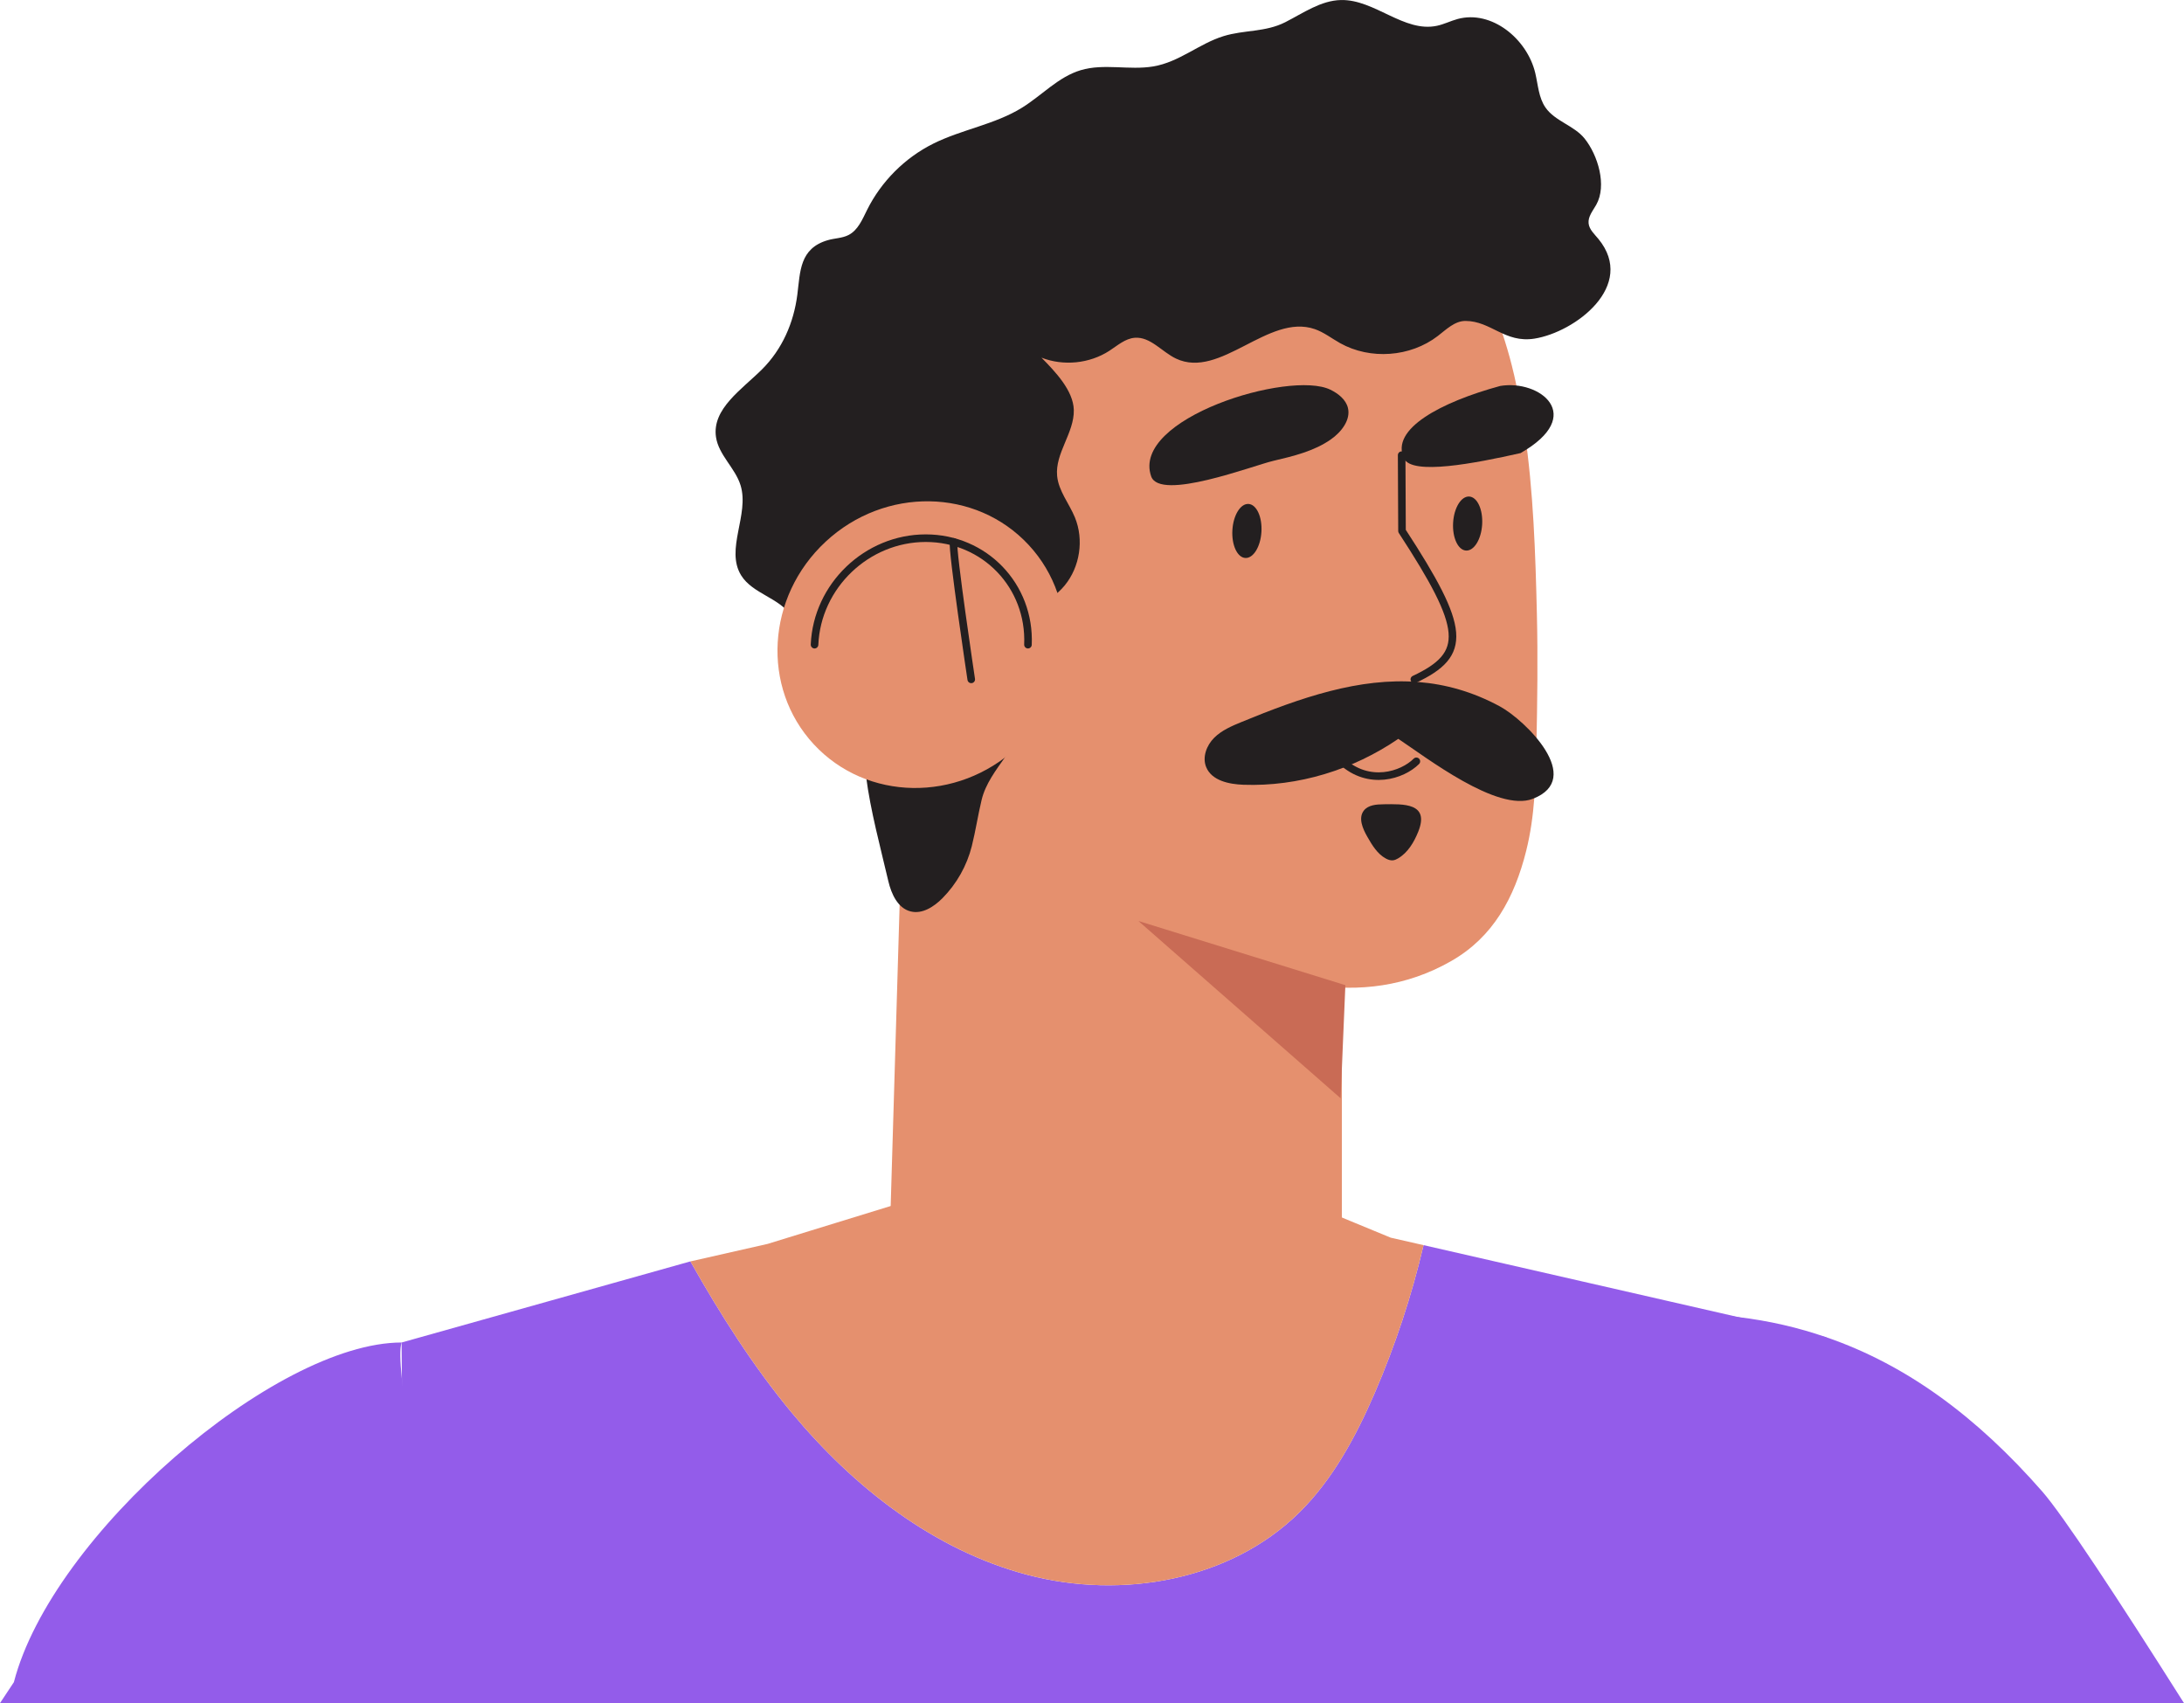
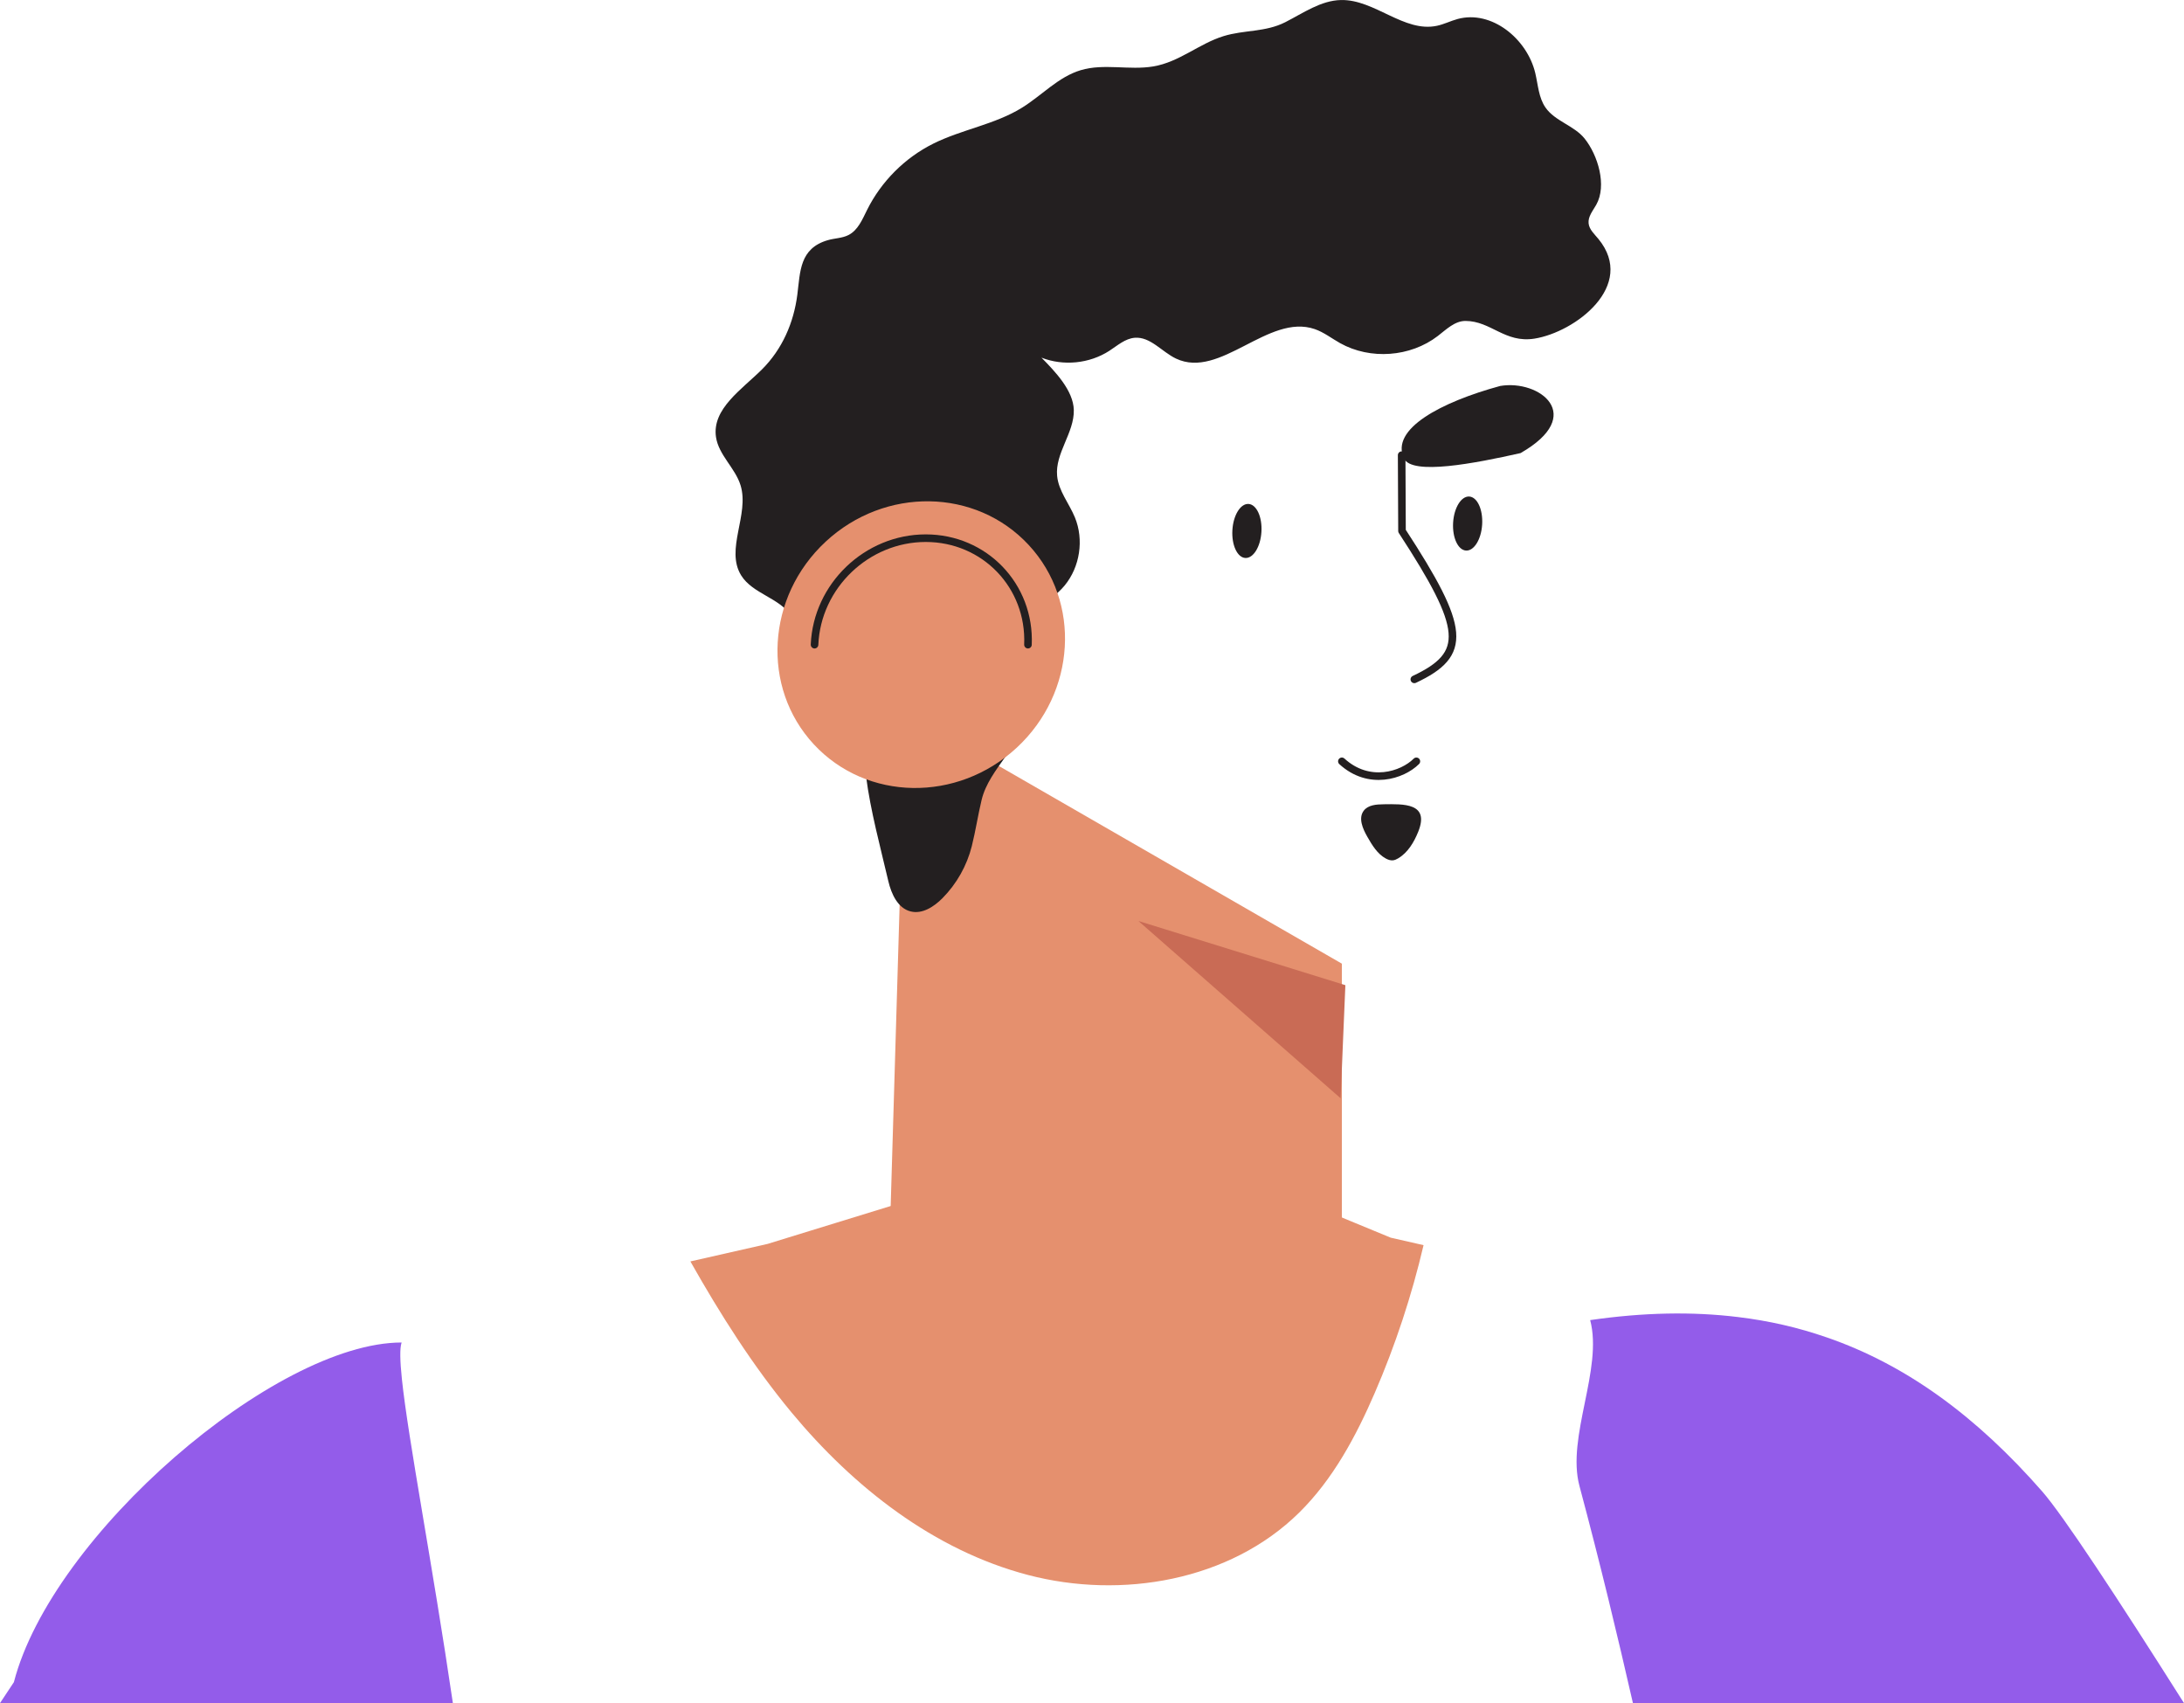
<svg xmlns="http://www.w3.org/2000/svg" id="Layer_2" data-name="Layer 2" viewBox="0 0 1690.32 1317.86">
  <defs>
    <style>
      .cls-1 {
        fill: #e5906e;
      }

      .cls-1, .cls-2, .cls-3, .cls-4 {
        stroke-width: 0px;
      }

      .cls-2 {
        fill: #231f20;
      }

      .cls-3 {
        fill: #935cea;
      }

      .cls-4 {
        fill: #c96b55;
      }

      .cls-5 {
        fill: none;
        stroke: #231f20;
        stroke-linecap: round;
        stroke-linejoin: round;
        stroke-width: 5.87px;
      }
    </style>
  </defs>
  <g id="Layer_1-2" data-name="Layer 1">
    <g>
      <path class="cls-3" d="m1690.32,1317.86h-426.51c-11.94-52.32-25.04-106.85-41.39-168.06-10.16-37.96,18.35-90.35,8.3-128.31,41.11-5.95,79-6.69,114.3-2.38,23.95,2.87,46.68,8.09,68.43,15.65h.07c62.37,21.47,116.51,61.64,166.91,119.14,16.28,18.56,57.82,81.7,109.89,163.96Z" />
-       <path class="cls-3" d="m1413.52,1034.76v283.1H313.33l-2.28-250.81-.24-28.12v-.11h.03l223.5-62.76c23.18,41.01,48.33,80.79,78.37,117,47.98,57.78,110.1,106.53,182.77,125.62,72.63,19.09,156.47,4.52,209.98-48.19,26.16-25.78,43.92-58.94,58.52-92.63,15.97-36.95,28.58-75.22,37.79-114.38l243.25,55.61,68.43,15.65h.07Z" />
      <path class="cls-3" d="m350.52,1317.86H0l10.75-16.21c29.45-113.85,202.28-262.79,300.05-262.83h.03s-.03.07-.03.11c-1.44,4.31-1.23,14.01.24,28.12,4.94,47,23.6,142.95,39.47,250.81Z" />
-       <path class="cls-1" d="m1181.26,658.19c-9.19,36.73-25.72,66.94-57.98,85.41-69.52,39.87-147.68,16.2-209.82-20.49-39.87-23.54-79-48.43-117.34-74.62-33.51-22.89-68.95-43.52-93.89-76.77-22.75-30.32-45.59-66.56-57.72-103.8-50.4-154.71,21.04-340.17,165.26-369.75,79.01-16.21,155.34-38.06,226.38-.21,64.12,34.17,109.11,99.49,130.44,172.11,1.23,4.16,2.38,8.35,3.44,12.56.68,2.62,1.31,5.23,1.91,7.87,3.3,14.31,5.93,28.75,8.04,43.3,6.82,46.51,8.37,93.94,9.5,141.16.82,33.77.35,67.62-.35,101.45-.56,27.39-1.19,55.07-7.88,81.78Z" />
      <path class="cls-5" d="m1084.82,352.2l.27,58.66c49.55,75.98,51.15,95.26,9.54,114.84" />
      <ellipse class="cls-2" cx="965.08" cy="410.86" rx="20.94" ry="11.26" transform="translate(497.68 1349.87) rotate(-86.6)" />
      <ellipse class="cls-2" cx="1135.91" cy="405.12" rx="20.94" ry="11.26" transform="translate(664.11 1515) rotate(-86.6)" />
-       <path class="cls-2" d="m985.38,356.63c15.58-3.65,31.66-7.52,44.62-16.6,8.35-5.85,15.51-15.27,13.23-24.45-1.59-6.39-7.39-11.03-13.6-14.05-31.56-15.33-154.35,22.26-138.67,67.08,6.79,19.39,78.75-8.31,94.42-11.98Z" />
      <path class="cls-2" d="m1176.84,350.6c-35.29,7.94-83.99,17.39-90.22,4.17-10.8-22.78,28.65-43.63,74.44-56.11,30.42-5.16,67.03,22.63,15.78,51.94Z" />
      <path class="cls-1" d="m1038.56,745.68v216.87c-52.55,37.85-121.91,111.12-350.08,0l12.22-411.53,337.87,194.67Z" />
      <polygon class="cls-4" points="1041.26 762.32 881.08 712.66 1037.56 849.83 1041.26 762.32" />
      <path class="cls-2" d="m773.84,470.97c18.29,3.63,38.33-3.53,50.17-17.93,11.85-14.41,15.01-35.44,7.91-52.69-4.45-10.82-12.63-20.41-13.75-32.06-1.7-17.64,13.33-33.33,12.91-51.05-.35-15.08-14.45-29.74-25.03-40.49,17,6.65,37.15,4.63,52.49-5.27,6.27-4.05,12.24-9.5,19.68-10.11,12.12-.99,20.97,10.88,31.96,16.1,34.26,16.27,71.5-35.18,107.36-22.82,7.08,2.44,13.09,7.2,19.63,10.86,23.35,13.07,54.4,10.81,75.61-5.51,6.59-5.07,13.14-11.68,21.45-11.66,19.72.05,30.47,17.3,53.31,13.7,31.54-4.97,79.19-40.95,49.6-77.1-3.07-3.76-7.13-7.28-7.63-12.11-.55-5.24,3.3-9.76,5.9-14.35,8.45-14.96,1.28-38.43-9-51.27-8.1-10.1-22.82-13.34-30.23-23.95-5.35-7.66-5.78-17.56-7.93-26.65-6.26-26.56-33.83-49.1-60.15-41.9-5.4,1.48-10.47,4.07-15.95,5.24-25.46,5.44-48.22-20.46-74.25-19.93-15.62.32-29.2,10.05-43.13,17.14-15.47,7.87-31.83,5.84-47.86,10.81-19.01,5.89-34.14,20.04-54.33,23.43-18.55,3.12-38.13-2.49-56.15,2.9-17.3,5.17-30.08,19.51-45.42,29.02-21.06,13.06-46.6,16.8-68.78,27.87-21.97,10.97-40.21,29.25-51.14,51.23-3.65,7.34-7.04,15.66-14.32,19.41-4.92,2.54-10.75,2.46-16.06,4-21.96,6.37-21.32,24.29-23.61,42.18-2.79,21.76-11.7,42.25-27.39,57.86-15.62,15.54-38.79,30.53-35.56,52.33,2.06,13.93,14.9,23.91,19.03,37.37,6.95,22.67-12.05,49.56.47,69.69,8.89,14.29,29.71,17.29,38.83,31.44,8.06,12.51,4.38,29.75,11.66,42.73,6.4,11.41,19.55,16.8,30.66,23.72,23.3,14.51,12.64,35.03,15.52,57.73,3.32,26.17,11.15,55.01,17.2,80.89,2.32,9.94,7.29,20.92,17.18,23.46,9.03,2.32,18.11-3.56,24.68-10.18,11.02-11.1,18.98-25.22,22.77-40.39,2.95-11.83,4.75-23.91,7.58-35.7,5.95-24.82,32.22-42.25,33.9-67.72,1.68-25.62-24.64-55.03-19.77-80.24Z" />
-       <path class="cls-2" d="m1097.86,527.75c20.94,1.69,41.96,7.46,63.08,18.92,19.34,10.49,65.97,55.84,25.34,71.46-27.44,10.55-82.48-32.13-104.05-46.41-35.1,23.96-77.39,37.03-119.86,35.52-11.26-.4-24.55-3.21-28.83-13.63-3.16-7.68.27-16.81,6.14-22.68,5.87-5.87,13.76-9.19,21.44-12.35,45.28-18.62,90.8-34.54,136.73-30.83Z" />
      <path class="cls-5" d="m1096.21,589.11c-10.82,10.82-36.69,19.2-57.66,0" />
      <path class="cls-2" d="m1070.85,622.35c-5.58.06-11.97.5-15.35,4.93-4.37,5.72-.87,13.86,2.7,20.11,3.71,6.5,7.75,13.32,14.32,16.9,1.72.94,3.67,1.64,5.62,1.42,1.41-.16,2.73-.79,3.95-1.51,7.55-4.45,12.27-12.47,15.55-20.6,9.08-22.5-11.63-21.42-26.79-21.26Z" />
      <ellipse class="cls-1" cx="713.01" cy="498.84" rx="113.42" ry="108.73" transform="translate(-148.94 618.31) rotate(-42.87)" />
      <path class="cls-5" d="m630.42,498.84c1.92-45.51,40.45-82.4,86.07-82.4s81.03,36.89,79.11,82.4" />
-       <path class="cls-5" d="m738.06,419.33c-1.43,6.08,13.64,106.37,13.64,106.37" />
      <path class="cls-1" d="m534.32,976.08c23.2,40.99,48.35,80.77,78.39,116.99,47.99,57.77,110.11,106.51,182.79,125.6,72.64,19.09,156.46,4.54,209.97-48.19,26.17-25.78,43.93-58.91,58.52-92.62,15.96-36.92,28.59-75.22,37.78-114.37l-25.42-5.79-28.05-11.58-39.39-16.27h-308.66l-72.71,22.37-33.4,10.29-59.81,13.57Z" />
    </g>
  </g>
</svg>